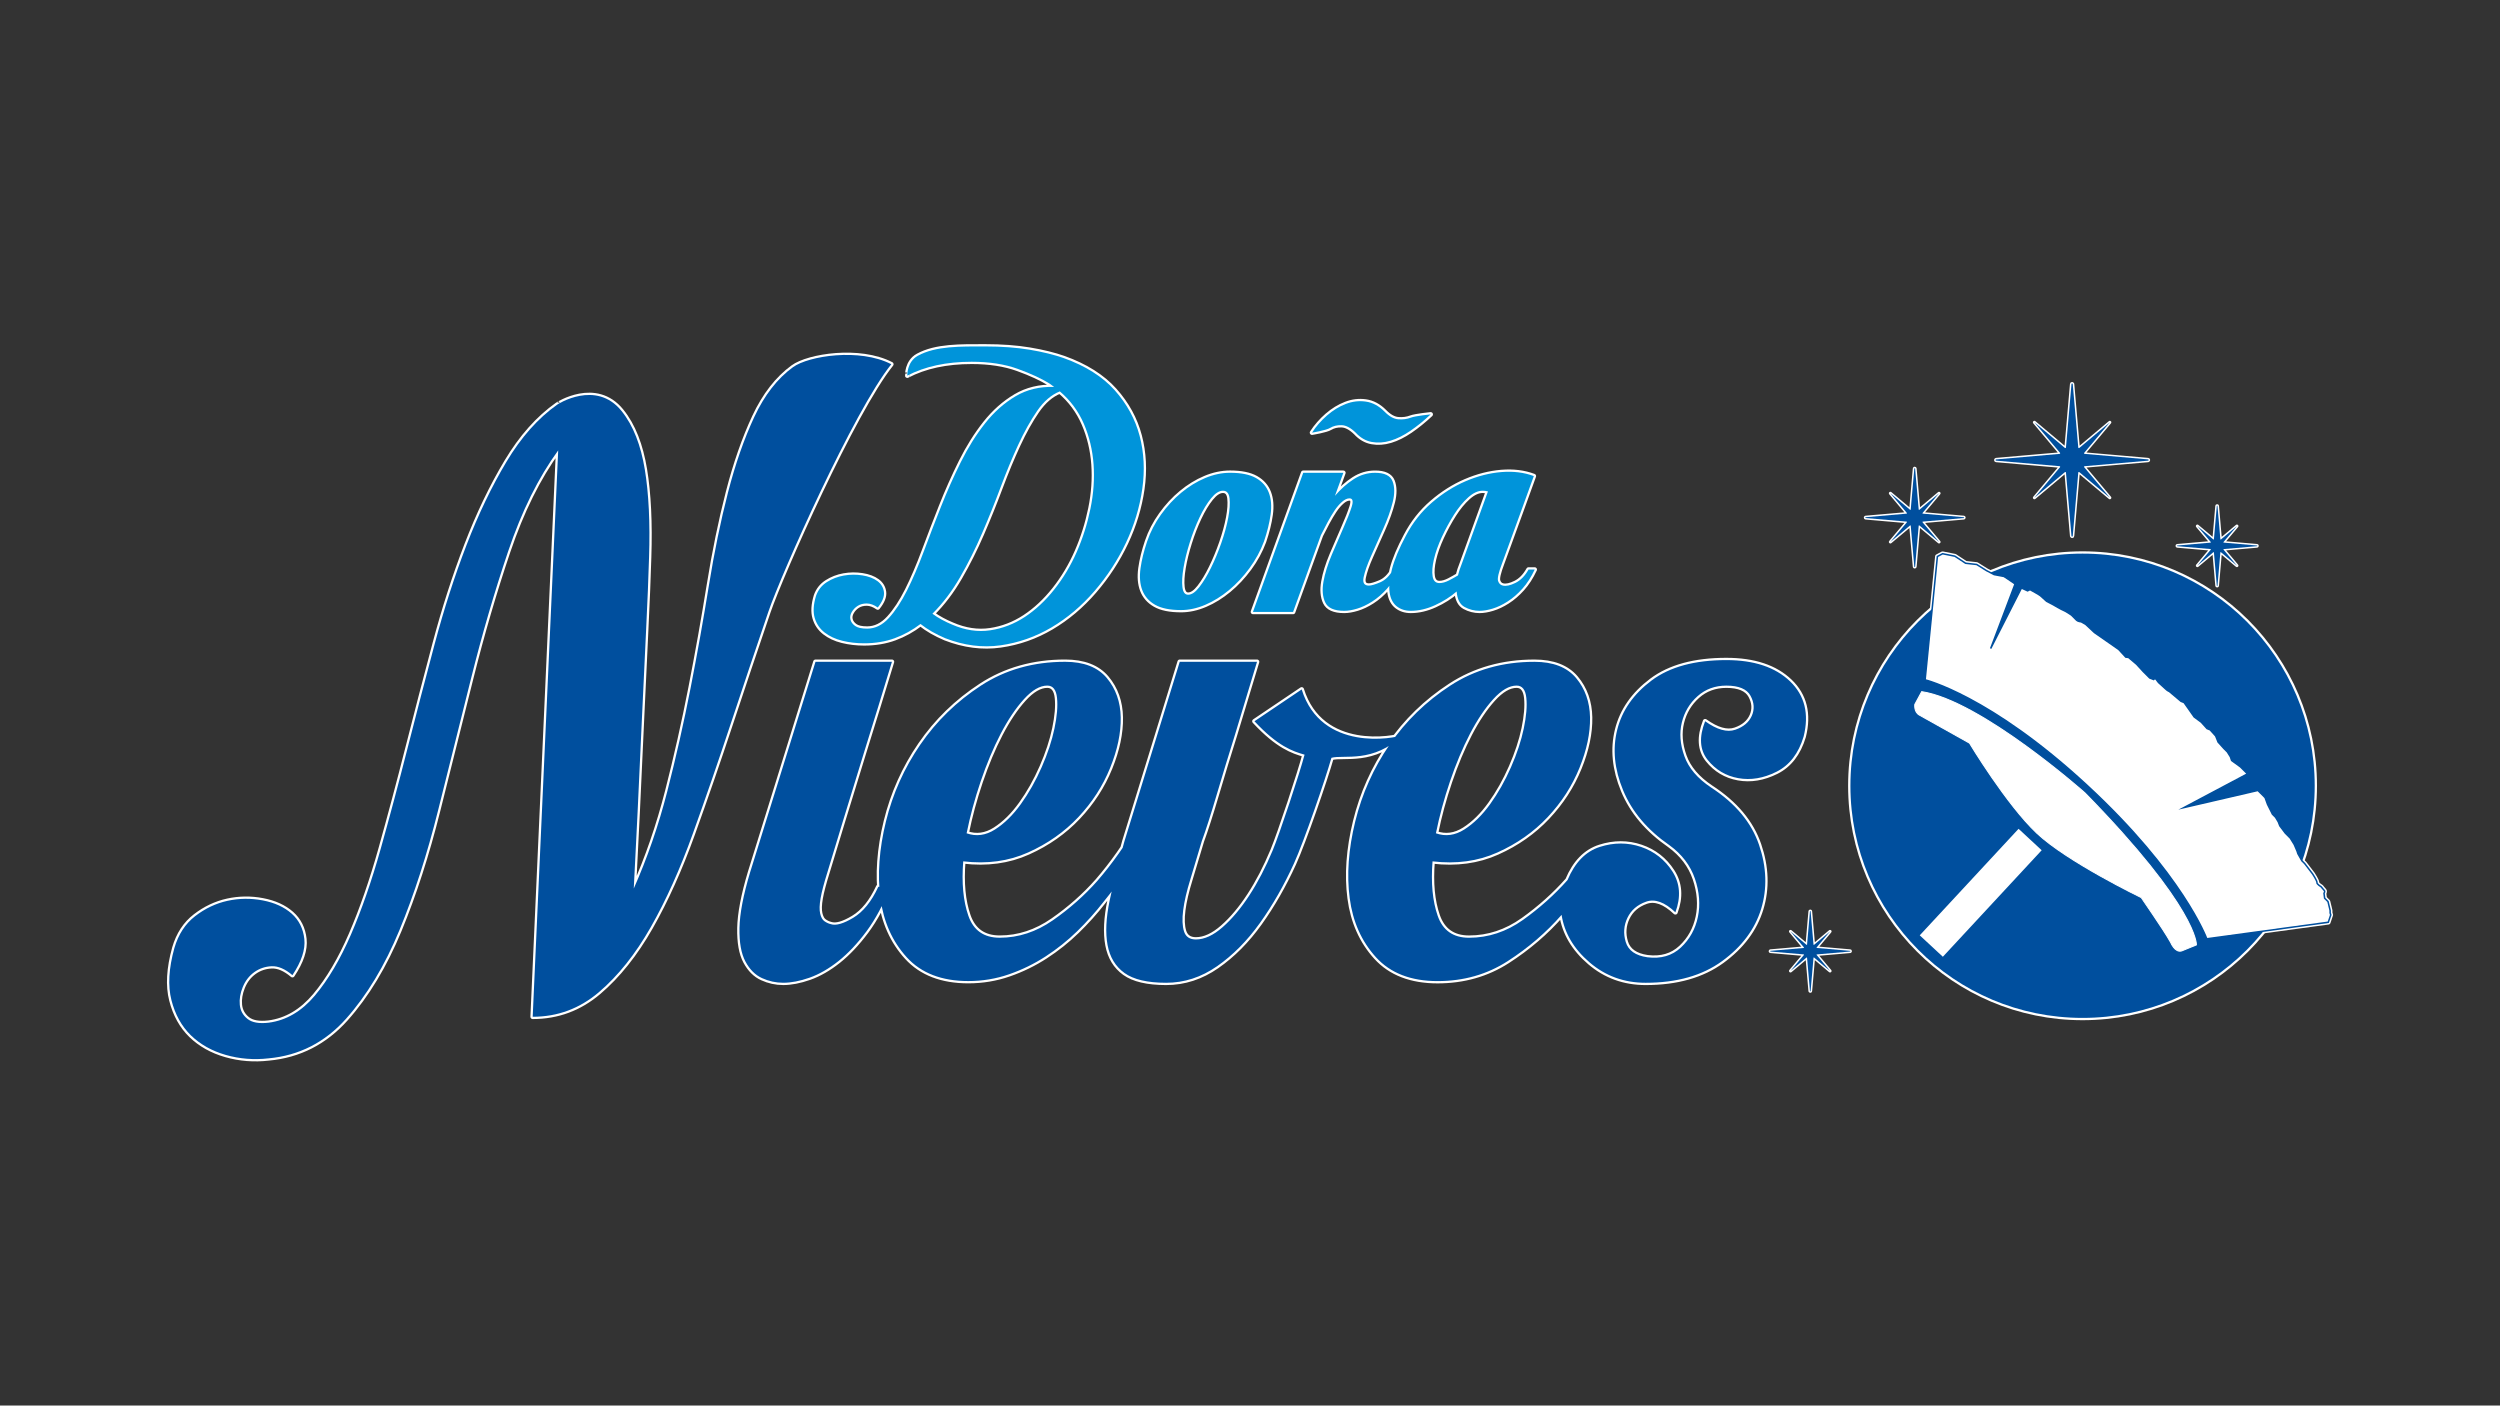
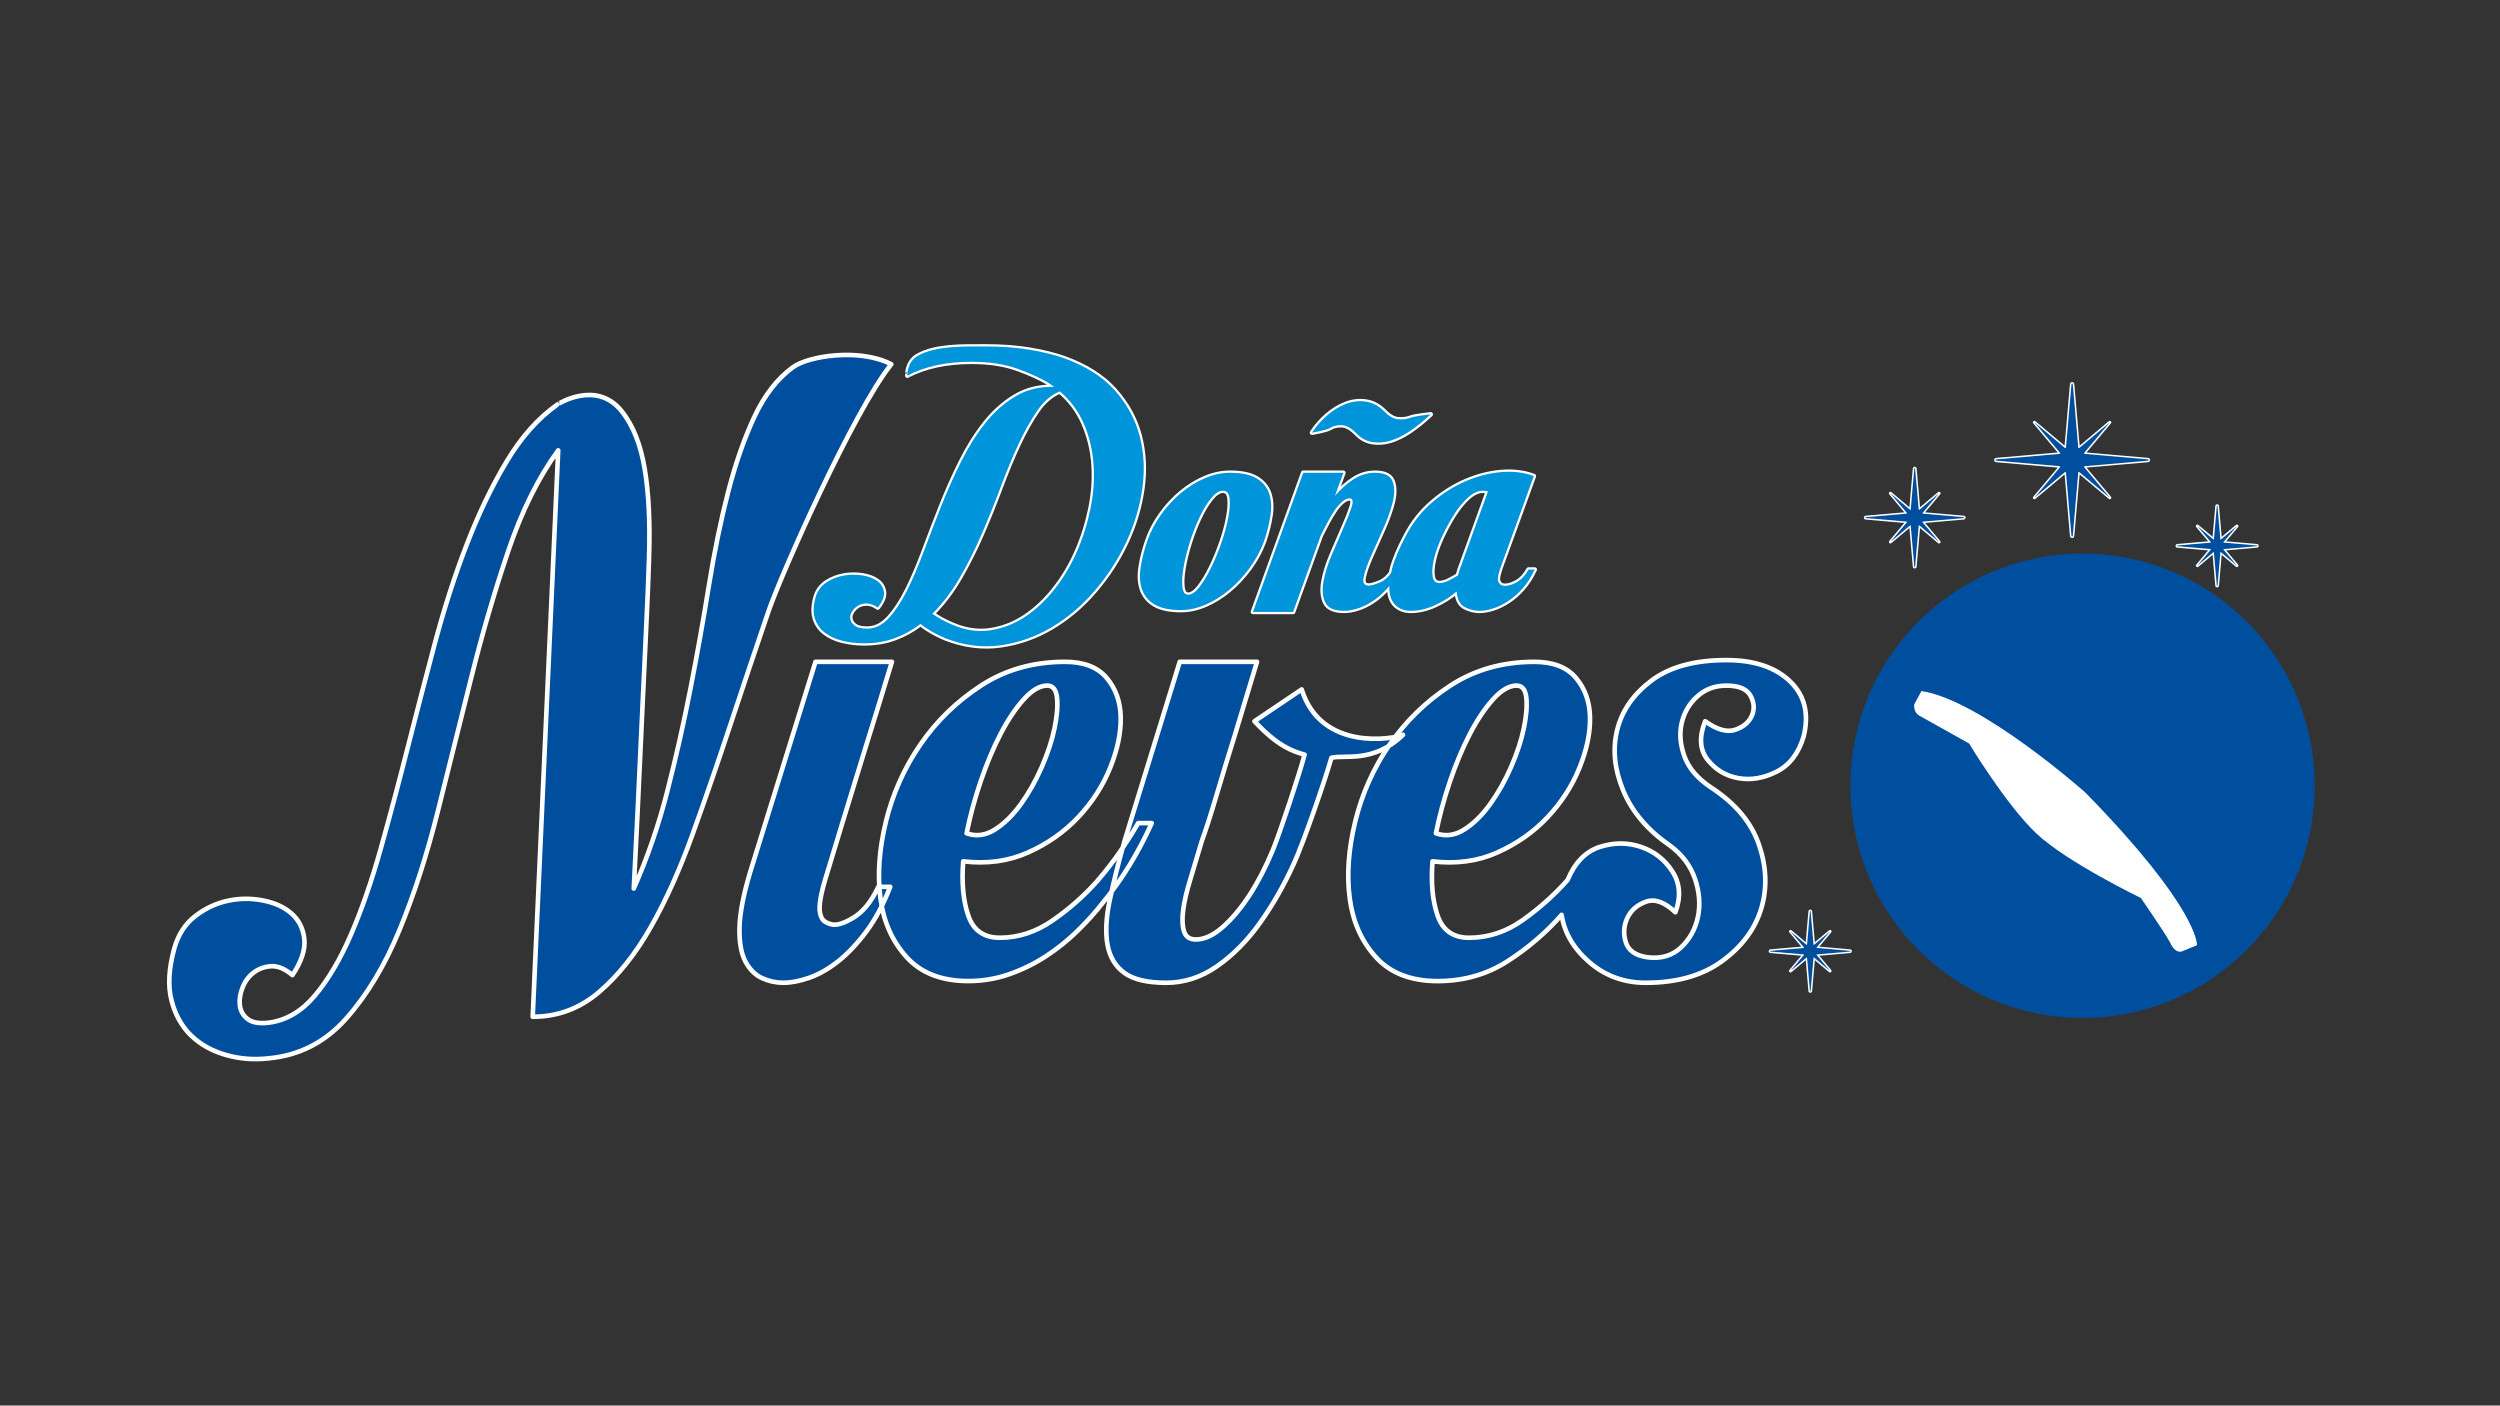
<svg xmlns="http://www.w3.org/2000/svg" xmlns:xlink="http://www.w3.org/1999/xlink" version="1.1" id="Capa_1" x="0px" y="0px" viewBox="0 0 1366 768" style="enable-background:new 0 0 1366 768;" xml:space="preserve">
  <rect x="0" y="0" width="1366" height="768" fill="#333333" stroke="none" />
  <style type="text/css">
	.st0{fill:#FFFFFF;stroke:#FFFFFF;stroke-width:2.517;stroke-linecap:round;stroke-linejoin:round;stroke-miterlimit:10;}
	.st1{fill:#009EE2;stroke:#FFFFFF;stroke-width:2.517;stroke-linecap:round;stroke-linejoin:round;stroke-miterlimit:10;}
	.st2{fill:#004F9E;stroke:#FFFFFF;stroke-width:2.517;stroke-linecap:round;stroke-linejoin:round;stroke-miterlimit:10;}
	.st3{fill:#004F9E;stroke:#FFFFFF;stroke-width:1.678;stroke-linecap:round;stroke-linejoin:round;stroke-miterlimit:10;}
	.st4{fill:#FFFFFF;stroke:#FFFFFF;stroke-width:0.584;stroke-miterlimit:10;}
	.st5{fill:#FFFFFF;}
	.st6{fill:#FFFFFF;stroke:#004F9E;stroke-width:0.839;stroke-miterlimit:10;}
	.st7{fill:#0094DA;}
	.st8{fill:#004F9E;}
</style>
  <g>
    <g>
      <g>
        <defs>
-           <circle id="SVGID_1_" cx="1137.91" cy="429.34" r="126.84" />
-         </defs>
+           </defs>
        <use xlink:href="#SVGID_1_" style="overflow:visible;fill:#004F9E;" />
        <clipPath id="SVGID_2_">
          <use xlink:href="#SVGID_1_" style="overflow:visible;" />
        </clipPath>
        <use xlink:href="#SVGID_1_" style="overflow:visible;fill:none;stroke:#FFFFFF;stroke-width:2.517;stroke-linecap:round;stroke-linejoin:round;stroke-miterlimit:10;" />
      </g>
      <path class="st0" d="M1186.09,515c0,0,2.31,5.67,5.94,4.59l8.09-3.31c0,0,0.98-19.81-60.89-83.02c0,0-56.79-50.42-89.2-55.34    l-3.77,6.96c0,0-0.59,4.1,2.47,5.82c3.06,1.72,27.41,15.34,27.41,15.34s20.26,33.67,36.87,49.28    c16.62,15.61,56.85,35.05,56.85,35.05S1181.86,507.42,1186.09,515z" />
      <rect x="1073.26" y="448.08" transform="matrix(-0.733 -0.68 0.68 -0.733 1543.582 1581.04)" class="st0" width="17.23" height="79.41" />
-       <path class="st0" d="M1273.19,498.83v-1.34l-1.17-4.86l-1.84-1.84l-0.34-2.68c0,0,0.67-1.01,0.17-1.51    c-0.5-0.5-1.68-2.01-1.68-2.01s-2.51-1.51-2.35-2.35c0.17-0.84-2.35-4.69-2.35-4.69l-4.36-5.7l-1.51-1.51l-2.18-3.86l-0.5-1.51    l-1.51-3.52l-2.18-3.52l-2.68-2.68l-3.02-4.02l-0.84-2.18l-1.51-2.51l-1.68-1.68l-1.34-2.68l-1.34-2.68l-1.34-3.69l-3.92-3.92    l-40.45,9.38l34.68-18.4c-0.12-0.18-0.21-0.3-0.21-0.3l-3.52-3.52l-4.86-3.52l-0.67-2.01l-1.68-2.68c0,0-1.17-1.17-1.84-1.84    c-0.67-0.67-3.19-3.52-3.19-3.52l-1.34-3.35l-3.02-3.35l-1.68-0.67l-3.18-3.52l-3.86-2.85l-5.53-7.88l-1.68-0.67l-6.37-5.36    c0,0-1.01-0.34-2.18-1.51c-1.17-1.17-3.02-2.68-3.69-3.35c-0.67-0.67-1.68-2.68-2.18-2.18c-0.5,0.5-0.5,0.5-0.5,0.5l-2.18-0.84    l-3.52-3.52l-3.69-4.02l-4.36-3.69l-1.51-0.17l-3.86-4.19l-13.24-9.22l-4.86-4.53l-2.35-1.34c0,0-1.84-0.17-2.52-0.84    c-0.67-0.67-2.85-2.85-2.85-2.85s-3.19-2.18-4.19-2.51c-1.01-0.34-5.87-3.19-5.87-3.19l-3.52-1.84c0,0-2.85-2.51-3.35-3.02    c-0.5-0.5-5.7-3.35-5.7-3.35l-1.34,0.67l-3.34-1.56l-16.83,33.08l13.33-35.25l-1.04-0.79l-5.03-3.35l-5.36-1.01l-4.19-2.18    l-5.36-3.35l-6.04-0.67l-5.87-3.86l-3.35-0.67l-3.35-0.67l-2.85,1.51l-6.71,67.4c0,0,35.38,8.55,88.19,57.34    c52.81,48.79,65.72,84.16,65.72,84.16l66.39-9.05l1.34-4.02L1273.19,498.83z" />
      <path class="st1" d="M501.52,194.39c9.84-5.41,23.37-5.09,36.86-5.09c8.99,0,17.06,0.6,24.21,1.79c7.15,1.2,13.37,2.73,18.67,4.59    c11.88,4.26,21.16,10.11,27.82,17.56c6.66,7.45,11.2,15.76,13.61,24.94c2.41,9.18,2.89,18.82,1.45,28.93    c-1.45,10.11-4.42,19.92-8.91,29.43c-4.5,9.51-10.24,18.32-17.22,26.43c-6.99,8.11-14.82,14.73-23.49,19.85    c-8.67,5.12-17.95,8.38-27.82,9.78c-9.88,1.4-19.96,0.1-30.24-3.89c-5.3-2.26-9.8-4.86-13.49-7.78    c-4.34,3.32-9.03,5.92-14.09,7.78c-5.06,1.86-10.64,2.79-16.74,2.79c-4.18,0-8.15-0.47-11.92-1.4c-3.78-0.93-6.99-2.43-9.64-4.49    c-2.65-2.06-4.46-4.72-5.42-7.98c-0.96-3.26-0.72-7.28,0.72-12.07c1.12-3.19,3.09-5.69,5.9-7.48c2.81-1.8,5.9-2.99,9.28-3.59    c3.37-0.6,6.75-0.63,10.12-0.1c3.37,0.53,6.1,1.56,8.19,3.09c2.09,1.53,3.29,3.53,3.61,5.98c0.32,2.46-0.81,5.29-3.37,8.48    c-2.09-1.46-4.1-2.2-6.02-2.2s-3.58,0.43-4.94,1.3c-1.37,0.87-2.45,1.99-3.25,3.39c-0.81,1.4-1.05,2.76-0.72,4.09    c0.32,1.33,1.16,2.49,2.53,3.49c1.36,1,3.57,1.49,6.63,1.49c4.34,0,8.27-1.93,11.81-5.78c3.53-3.86,6.86-8.91,10-15.16    c3.13-6.25,6.18-13.37,9.15-21.35c2.97-7.98,6.1-16.12,9.4-24.44c3.29-8.31,6.9-16.43,10.84-24.34    c3.93-7.91,8.35-14.96,13.25-21.15c4.9-6.19,10.44-11.1,16.62-14.76c6.18-3.66,13.21-5.35,21.08-5.09l-2.41-1.79    c-4.5-2.79-10.32-5.49-17.47-8.08c-7.15-2.59-15.54-3.89-25.18-3.89c-13.81,0-25.54,2.53-35.17,7.58    C495.74,205.27,495.42,197.75,501.52,194.39z M579.1,213.85c-4.66,1.86-8.79,5.42-12.41,10.67c-3.61,5.25-7.07,11.44-10.36,18.55    c-3.29,7.12-6.51,14.86-9.64,23.24c-3.13,8.38-6.51,16.76-10.12,25.14c-3.61,8.38-7.63,16.39-12.04,24.04    c-4.42,7.65-9.44,14.26-15.06,19.85c1.6,1.2,3.33,2.29,5.18,3.29c1.84,1,3.73,1.9,5.66,2.69c7.07,3.06,13.97,4.09,20.72,3.09    c6.75-1,13.05-3.43,18.91-7.28c5.86-3.86,11.24-8.88,16.14-15.06c4.9-6.19,8.99-13.03,12.29-20.55    c3.29-7.51,5.78-15.39,7.47-23.64c1.69-8.25,2.25-16.29,1.69-24.14c-0.57-7.85-2.33-15.23-5.3-22.14    C589.25,224.69,584.88,218.77,579.1,213.85z M672.09,258.33c6.1,0,10.84,0.97,14.21,2.89c3.38,1.93,5.7,4.59,6.99,7.98    c1.28,3.39,1.6,7.38,0.96,11.97c-0.64,4.59-1.85,9.48-3.61,14.66c-1.93,5.19-4.58,10.07-7.95,14.66    c-3.37,4.59-7.11,8.58-11.2,11.97c-4.1,3.39-8.39,6.05-12.89,7.98c-4.5,1.93-8.91,2.89-13.25,2.89c-6.11,0-10.84-0.96-14.21-2.89    c-3.37-1.93-5.7-4.59-6.99-7.98c-1.29-3.39-1.6-7.38-0.96-11.97c0.64-4.59,1.85-9.48,3.61-14.66c1.76-5.19,4.3-10.08,7.59-14.66    c3.29-4.59,6.98-8.58,11.08-11.97c4.1-3.39,8.43-6.05,13.01-7.98C663.06,259.3,667.59,258.33,672.09,258.33z M649.2,324.97    c1.93,0,3.97-1.4,6.14-4.19c2.17-2.79,4.3-6.31,6.38-10.57c2.09-4.25,3.98-8.81,5.66-13.66c1.69-4.86,2.93-9.41,3.73-13.67    c0.8-4.26,1.04-7.78,0.72-10.57c-0.32-2.79-1.53-4.19-3.61-4.19c-2.09,0-4.26,1.4-6.51,4.19c-2.25,2.79-4.38,6.32-6.38,10.57    c-2.01,4.26-3.78,8.81-5.3,13.67c-1.53,4.86-2.65,9.41-3.37,13.66c-0.72,4.26-0.93,7.78-0.6,10.57    C646.39,323.57,647.43,324.97,649.2,324.97z M737.37,272.3c-1.29,0-2.65,0.63-4.09,1.9c-1.45,1.26-2.81,2.86-4.1,4.79    c-1.29,1.93-2.57,4.09-3.85,6.48c-1.29,2.39-2.49,4.72-3.61,6.98l-15.18,41.9h-21.92l27.46-76.01H734l-4.58,12.57    c3.21-3.72,6.63-6.75,10.24-9.08c3.61-2.33,7.51-3.49,11.69-3.49c5.14,0,8.31,1.53,9.52,4.59c1.2,3.06,1.24,6.85,0.12,11.37    c-1.12,4.52-2.89,9.48-5.3,14.86c-2.41,5.39-4.62,10.34-6.63,14.86c-2.01,4.52-3.33,8.31-3.98,11.37    c-0.64,3.06,0.32,4.59,2.89,4.59c1.28,0,3.33-0.6,6.14-1.79c2.81-1.2,5.18-3.52,7.11-6.98h3.37c-1.93,4.12-4.18,7.62-6.75,10.47    c-2.57,2.86-5.26,5.19-8.07,6.98c-2.81,1.8-5.54,3.09-8.19,3.89s-5.02,1.2-7.11,1.2c-5.46,0-8.91-1.53-10.36-4.59    c-1.45-3.06-1.77-6.85-0.96-11.37c0.8-4.52,2.33-9.44,4.58-14.76c2.25-5.32,4.37-10.24,6.38-14.76c2.01-4.52,3.49-8.31,4.46-11.37    C739.54,273.83,739.14,272.3,737.37,272.3z M716.9,236.39c2.25-3.46,4.98-6.58,8.19-9.38c3.21-2.79,6.63-4.89,10.24-6.28    c3.61-1.4,7.27-1.83,10.96-1.3c3.69,0.53,7.07,2.33,10.12,5.39c2.57,2.66,5.1,4.09,7.59,4.29c2.49,0.2,4.78-0.1,6.87-0.9    c2.41-0.93,10.84-1.79,10.84-1.79c-3.7,3.46-7.39,6.45-11.08,8.98c-3.7,2.53-7.31,4.33-10.84,5.39c-3.54,1.07-6.95,1.3-10.24,0.7    c-3.29-0.6-6.23-2.29-8.79-5.09c-2.73-2.66-5.3-4.02-7.71-4.09c-2.41-0.07-4.5,0.43-6.26,1.49    C724.68,235.13,716.9,236.39,716.9,236.39z M838.07,260.13c-2.57,7.05-4.98,13.7-7.23,19.95c-1.93,5.32-3.85,10.61-5.78,15.86    c-1.93,5.26-3.37,9.21-4.34,11.87c-1.93,5.06-2.65,8.28-2.17,9.68c0.48,1.4,1.36,2.23,2.65,2.49c1.77,0.4,4.06-0.1,6.87-1.49    c2.81-1.4,5.18-3.82,7.11-7.28h3.37c-1.93,4.12-4.18,7.62-6.74,10.47c-2.57,2.86-5.26,5.19-8.07,6.98    c-2.81,1.8-5.54,3.09-8.19,3.89c-2.65,0.8-5.02,1.2-7.11,1.2c-2.89,0-5.62-0.7-8.19-2.09c-2.57-1.4-4.02-4.22-4.34-8.48    c-3.37,2.93-7.31,5.42-11.81,7.48c-4.5,2.06-8.91,3.09-13.25,3.09c-3.05,0-5.62-0.83-7.71-2.49c-2.09-1.66-3.38-4.19-3.86-7.58    c-0.48-3.39-0.04-7.68,1.33-12.87c1.36-5.19,3.89-11.24,7.59-18.15c3.69-7.05,8.43-13.07,14.21-18.06    c5.78-4.99,11.93-8.88,18.43-11.67c6.51-2.79,13.01-4.45,19.52-4.99C826.87,257.41,832.77,258.14,838.07,260.13z M796.64,314.4    c0.48-1.99,1.21-4.19,2.17-6.58l14.21-39.3c-0.96-0.27-1.93-0.4-2.89-0.4c-2.57,0-5.22,1.23-7.95,3.69    c-2.73,2.46-5.3,5.59-7.71,9.38c-2.41,3.79-4.62,7.85-6.63,12.17c-2.01,4.33-3.46,8.38-4.34,12.17c-0.88,3.79-1.13,6.92-0.72,9.38    c0.4,2.46,1.64,3.69,3.73,3.69c1.6,0,3.37-0.5,5.3-1.5C793.74,316.09,795.35,315.19,796.64,314.4z" />
      <path class="st2" d="M339.56,224.51c6.52,8.05,10.59,18.87,12.76,32.01c2.16,13.15,2.94,29.16,2.32,48.02    c-0.31,10.83-0.86,24.13-1.62,39.9c-0.78,15.77-1.55,32.17-2.32,49.18c-0.78,17.01-1.55,33.72-2.32,50.11    c-0.77,16.4-1.47,30.32-2.09,41.76c7.42-16.7,13.53-34.41,18.33-53.12c4.79-18.71,9.05-37.58,12.76-56.6    c3.71-19.02,7.03-37.66,9.98-55.91c2.94-18.25,6.42-35.18,10.44-50.8c4.02-15.62,8.82-29.38,14.38-41.29    c5.57-11.9,12.6-20.95,21.11-27.14c8.5-6.18,36.39-10.57,53.71-1.61c-20.53,25.57-60.21,114.81-67.17,135.23    c-6.96,20.41-13.85,40.91-20.65,61.48c-6.81,20.57-13.69,40.52-20.65,59.85c-6.96,19.33-14.61,36.35-22.97,51.04    c-8.35,14.69-17.79,26.53-28.3,35.49c-10.52,8.97-22.58,13.45-36.19,13.45L305,246.08c-10.83,14.85-19.95,33.25-27.37,55.21    c-7.42,21.97-14.15,45.01-20.18,69.13c-6.03,24.13-12.06,48.25-18.09,72.38c-6.03,24.13-13.07,45.93-21.11,65.42    c-8.05,19.48-17.79,35.64-29.23,48.48c-11.45,12.83-25.52,20.02-42.22,21.57c-8.05,0.93-15.85,0.3-23.43-1.86    c-7.58-2.17-13.92-5.73-19.02-10.67c-5.1-4.95-8.66-11.37-10.67-19.25c-2.02-7.89-1.47-17.4,1.62-28.53    c2.16-7.42,5.95-13.22,11.37-17.4c5.41-4.17,11.29-6.96,17.63-8.35c6.34-1.39,12.76-1.47,19.25-0.23    c6.5,1.24,11.75,3.64,15.77,7.19c4.02,3.56,6.34,8.2,6.96,13.92c0.62,5.73-1.55,12.29-6.5,19.72c-4.02-3.4-7.81-5.03-11.37-4.87    c-3.56,0.16-6.73,1.24-9.51,3.25c-2.78,2.02-4.87,4.72-6.26,8.12c-1.39,3.4-1.93,6.65-1.62,9.75c0.3,3.09,1.7,5.64,4.18,7.65    c2.47,2.01,6.34,2.7,11.6,2.09c9.58-1.24,18.01-6.19,25.29-14.85c7.26-8.66,13.84-19.79,19.72-33.4    c5.87-13.61,11.29-29.23,16.24-46.86c4.94-17.63,9.82-35.88,14.61-54.75c4.79-18.86,9.74-37.88,14.85-57.07    c5.1-19.17,10.9-37.19,17.4-54.05c6.49-16.85,13.76-32.01,21.81-45.47c8.04-13.46,17.32-23.89,27.84-31.32    C304.53,221.03,325.57,207.24,339.56,224.51z M452.07,476.67c-1.85,5.88-3.09,10.6-3.71,14.15c-0.62,3.56-0.7,6.34-0.23,8.35    c0.46,2.01,1.23,3.41,2.32,4.17c1.08,0.77,2.24,1.32,3.48,1.62c2.78,0.93,6.88-0.23,12.29-3.48c5.41-3.25,9.98-8.89,13.69-16.93    h6.5c-3.71,9.59-8.05,17.71-12.99,24.36c-4.95,6.65-10.06,12.06-15.31,16.24c-5.26,4.17-10.52,7.19-15.77,9.05    c-5.26,1.85-10.06,2.78-14.38,2.78c-4.02,0-7.89-0.85-11.6-2.55c-3.71-1.7-6.73-4.71-9.05-9.05c-2.32-4.33-3.4-10.44-3.25-18.32    c0.16-7.89,2.09-18.01,5.8-30.39l35.73-115.06h41.76c-5.26,17.33-10.21,33.41-14.85,48.25c-4.02,12.99-7.97,25.83-11.83,38.51    C456.78,461.06,453.92,470.49,452.07,476.67z M581.98,361.61c10.21,0,17.78,2.94,22.73,8.81c4.94,5.88,7.5,13.07,7.65,21.57    c0.15,8.51-1.78,17.71-5.8,27.61c-4.02,9.9-9.82,18.87-17.4,26.91c-7.58,8.05-16.7,14.46-27.37,19.25    c-10.67,4.8-22.5,6.42-35.49,4.87c-0.93,11.76,0,21.65,2.79,29.69c2.78,8.05,8.5,12.06,17.17,12.06c10.21,0,19.87-3.17,29-9.51    c9.12-6.34,17.24-13.52,24.36-21.57c8.04-9.28,15.46-19.79,22.27-31.55h7.42c-7.42,16.4-16.24,30.78-26.45,43.15    c-4.34,5.57-9.13,10.91-14.38,16.01c-5.26,5.11-10.98,9.67-17.17,13.69c-6.19,4.02-12.84,7.27-19.95,9.74    c-7.12,2.48-14.54,3.71-22.27,3.71c-14.54,0-25.75-4.33-33.64-12.99c-7.89-8.66-12.69-19.41-14.38-32.25    c-1.7-12.83-0.69-26.83,3.02-41.99c3.71-15.15,9.97-29.15,18.79-41.99c8.81-12.83,19.87-23.58,33.17-32.24    C549.34,365.94,564.65,361.61,581.98,361.61z M572.23,374.6c-4.02,0-8.28,2.48-12.76,7.42c-4.49,4.95-8.74,11.29-12.76,19.02    c-4.02,7.74-7.65,16.4-10.9,25.98c-3.25,9.59-5.8,19.02-7.66,28.3c5.26,1.86,10.44,1.16,15.54-2.09    c5.1-3.25,9.82-7.89,14.15-13.92c4.33-6.03,8.12-12.76,11.37-20.18c3.25-7.42,5.57-14.46,6.96-21.11    c1.39-6.65,1.86-12.22,1.39-16.7C577.1,376.85,575.32,374.6,572.23,374.6z M711.24,376.71c10.66,34.27,50.76,26.97,55.39,24.8    c-16.27,15.81-32.34,10.69-39.14,12.55c-3.41,12.06-15.07,45.84-20.48,57.74c-5.42,11.91-11.6,22.73-18.56,32.48    c-6.96,9.75-14.78,17.63-23.43,23.66c-8.66,6.03-17.94,9.05-27.84,9.05c-10.21,0-17.79-1.78-22.73-5.33    c-4.95-3.55-8.04-8.66-9.28-15.31c-1.23-6.65-0.85-14.76,1.16-24.36c2.01-9.58,4.71-20.41,8.12-32.48l30.16-97.9h42.22    c-4.34,14.23-8.35,27.53-12.06,39.9c-3.41,10.83-6.73,21.73-9.97,32.71c-3.25,10.98-5.96,19.41-8.12,25.29    c-2.17,7.42-4.26,14.38-6.26,20.88c-2.02,6.49-3.33,12.14-3.94,16.93c-0.62,4.8-0.46,8.66,0.46,11.6c0.93,2.94,3.09,4.41,6.5,4.41    c4.64,0,9.51-2.24,14.61-6.73c5.1-4.48,9.97-10.28,14.61-17.4c4.64-7.11,8.89-15.31,12.76-24.59c3.86-9.28,14.92-42.67,17.4-52.26    c-6.5-1.85-14.6-4.54-27.38-18.26L711.24,376.71z M934.91,430.28c13.3,8.66,22.04,19.1,26.21,31.32    c4.17,12.22,4.56,23.89,1.16,35.03c-3.41,11.13-10.52,20.65-21.34,28.53c-10.83,7.89-24.75,11.83-41.76,11.83    c-11.75,0-21.96-3.71-30.62-11.13c-8.66-7.42-13.77-16.08-15.31-25.98c-8.36,9.59-18.18,18.02-29.46,25.29    c-11.3,7.27-24.05,10.9-38.28,10.9c-14.54,0-25.75-4.33-33.64-12.99c-7.89-8.66-12.69-19.41-14.38-32.25    c-1.7-12.83-0.69-26.83,3.02-41.99c3.71-15.15,9.97-29.15,18.79-41.99c8.81-12.83,19.87-23.58,33.17-32.24    c13.3-8.66,28.61-12.99,45.93-12.99c10.21,0,17.78,2.94,22.73,8.81c4.95,5.88,7.5,13.07,7.66,21.57    c0.15,8.51-1.78,17.71-5.8,27.61c-4.02,9.9-9.82,18.87-17.4,26.91c-7.58,8.05-16.7,14.46-27.37,19.25    c-10.67,4.8-22.5,6.42-35.49,4.87c-0.93,11.76,0,21.65,2.79,29.69c2.78,8.05,8.5,12.06,17.17,12.06c10.51,0,20.33-3.25,29.46-9.74    c9.12-6.5,17.24-13.76,24.36-21.81c4.02-9.58,9.9-15.62,17.64-18.09c7.73-2.47,15.23-2.47,22.5,0    c7.26,2.48,12.99,6.96,17.16,13.45c4.17,6.49,4.71,13.92,1.62,22.27c-5.88-5.57-11.21-7.5-16.01-5.8c-4.8,1.7-8.2,4.64-10.2,8.82    c-2.01,4.17-2.32,8.58-0.93,13.22c1.4,4.64,5.34,7.42,11.83,8.35c7.43,0.93,13.53-0.85,18.33-5.34c4.79-4.48,7.88-10.05,9.28-16.7    c1.39-6.65,0.84-13.61-1.62-20.88c-2.48-7.26-7.12-13.37-13.92-18.32c-12.07-8.35-20.49-18.33-25.29-29.93    c-4.8-11.6-5.88-22.65-3.25-33.17c2.63-10.51,8.89-19.48,18.79-26.91c9.9-7.42,23.51-11.13,40.83-11.13    c15.15,0,26.75,3.87,34.8,11.6c8.04,7.73,10.51,17.79,7.42,30.16c-2.78,9.28-7.73,15.7-14.84,19.25    c-7.12,3.56-14.08,4.72-20.88,3.48c-6.81-1.23-12.37-4.56-16.7-9.97c-4.33-5.41-4.8-12.45-1.39-21.11    c6.49,4.64,11.99,6.19,16.47,4.64c4.48-1.54,7.49-4.1,9.05-7.65c1.54-3.55,1.31-7.19-0.7-10.9c-2.01-3.71-6.42-5.57-13.22-5.57    c-6.19,0-11.45,1.93-15.77,5.8c-4.33,3.87-7.19,8.66-8.58,14.39c-1.4,5.73-0.93,11.83,1.39,18.33    C922.61,419.61,927.49,425.33,934.91,430.28z M828.66,374.6c-4.02,0-8.28,2.48-12.76,7.42c-4.49,4.95-8.74,11.29-12.76,19.02    c-4.02,7.74-7.65,16.4-10.9,25.98c-3.25,9.59-5.8,19.02-7.66,28.3c5.26,1.86,10.44,1.16,15.54-2.09    c5.1-3.25,9.82-7.89,14.15-13.92c4.33-6.03,8.12-12.76,11.37-20.18c3.25-7.42,5.57-14.46,6.96-21.11    c1.39-6.65,1.86-12.22,1.39-16.7C833.53,376.85,831.75,374.6,828.66,374.6z" />
      <path class="st3" d="M1139.04,254.73l34.67-3.02c0.42-0.04,0.42-0.65,0-0.69l-34.67-3.02c-0.28-0.02-0.41-0.35-0.23-0.57    l13.99-16.66l-16.66,13.99c-0.21,0.18-0.54,0.04-0.57-0.23l-3.02-34.67c-0.04-0.42-0.65-0.42-0.69,0l-3.02,34.67    c-0.02,0.28-0.35,0.41-0.57,0.23l-16.66-13.99l13.99,16.66c0.18,0.21,0.04,0.54-0.23,0.57l-34.67,3.02    c-0.42,0.04-0.42,0.65,0,0.69l34.67,3.02c0.28,0.02,0.41,0.35,0.23,0.57l-13.99,16.66l16.66-13.99c0.21-0.18,0.54-0.04,0.57,0.23    l3.02,34.67c0.04,0.42,0.65,0.42,0.69,0l3.02-34.67c0.02-0.28,0.35-0.41,0.57-0.23l16.66,13.99l-13.99-16.66    C1138.62,255.09,1138.76,254.76,1139.04,254.73z" />
      <path class="st3" d="M1050.62,285l22.37-1.95c0.27-0.02,0.27-0.42,0-0.44l-22.37-1.95c-0.18-0.02-0.27-0.23-0.15-0.37l9.02-10.75    l-10.75,9.02c-0.14,0.12-0.35,0.03-0.37-0.15l-1.95-22.37c-0.02-0.27-0.42-0.27-0.44,0l-1.95,22.37    c-0.02,0.18-0.23,0.27-0.37,0.15l-10.75-9.02l9.02,10.75c0.12,0.14,0.03,0.35-0.15,0.37l-22.37,1.95c-0.27,0.02-0.27,0.42,0,0.44    l22.37,1.95c0.18,0.02,0.27,0.23,0.15,0.37l-9.02,10.75l10.75-9.02c0.14-0.12,0.35-0.03,0.37,0.15l1.95,22.37    c0.02,0.27,0.42,0.27,0.44,0l1.95-22.37c0.02-0.18,0.23-0.27,0.37-0.15l10.75,9.02l-9.02-10.75    C1050.35,285.22,1050.44,285.01,1050.62,285z" />
      <path class="st3" d="M1215.03,300.01l18.18-1.58c0.22-0.02,0.22-0.34,0-0.36l-18.18-1.58c-0.15-0.01-0.22-0.18-0.12-0.3l7.34-8.74    l-8.74,7.33c-0.11,0.09-0.28,0.02-0.3-0.12l-1.58-18.18c-0.02-0.22-0.34-0.22-0.36,0l-1.58,18.18c-0.01,0.15-0.18,0.22-0.3,0.12    l-8.74-7.33l7.34,8.74c0.09,0.11,0.02,0.28-0.12,0.3l-18.18,1.58c-0.22,0.02-0.22,0.34,0,0.36l18.18,1.58    c0.15,0.01,0.22,0.18,0.12,0.3l-7.34,8.74l8.74-7.34c0.11-0.09,0.28-0.02,0.3,0.12l1.58,18.18c0.02,0.22,0.34,0.22,0.36,0    l1.58-18.18c0.01-0.15,0.18-0.22,0.3-0.12l8.74,7.34l-7.34-8.74C1214.82,300.19,1214.89,300.02,1215.03,300.01z" />
      <path class="st3" d="M992.72,521.49l18.18-1.58c0.22-0.02,0.22-0.34,0-0.36l-18.18-1.58c-0.15-0.01-0.22-0.18-0.12-0.3l7.34-8.74    l-8.74,7.33c-0.11,0.09-0.28,0.02-0.3-0.12l-1.58-18.18c-0.02-0.22-0.34-0.22-0.36,0l-1.58,18.18c-0.01,0.15-0.18,0.22-0.3,0.12    l-8.74-7.33l7.34,8.74c0.09,0.11,0.02,0.28-0.12,0.3l-18.18,1.58c-0.22,0.02-0.22,0.34,0,0.36l18.18,1.58    c0.15,0.01,0.22,0.18,0.12,0.3l-7.34,8.74l8.74-7.34c0.11-0.09,0.28-0.02,0.3,0.12l1.58,18.18c0.02,0.22,0.34,0.22,0.36,0    l1.58-18.18c0.01-0.15,0.18-0.22,0.3-0.12l8.74,7.34l-7.34-8.74C992.51,521.68,992.58,521.5,992.72,521.49z" />
    </g>
    <g>
      <g>
        <defs>
          <circle id="SVGID_3_" cx="1137.91" cy="429.34" r="126.84" />
        </defs>
        <use xlink:href="#SVGID_3_" style="overflow:visible;fill:#004F9E;" />
        <clipPath id="SVGID_4_">
          <use xlink:href="#SVGID_3_" style="overflow:visible;" />
        </clipPath>
      </g>
      <path class="st4" d="M1186.09,515c0,0,2.31,5.67,5.94,4.59l8.09-3.31c0,0,0.98-19.81-60.89-83.02c0,0-56.79-50.42-89.2-55.34    l-3.77,6.96c0,0-0.59,4.1,2.47,5.82c3.06,1.72,27.41,15.34,27.41,15.34s20.26,33.67,36.87,49.28    c16.62,15.61,56.85,35.05,56.85,35.05S1181.86,507.42,1186.09,515z" />
-       <rect x="1073.26" y="448.08" transform="matrix(-0.733 -0.68 0.68 -0.733 1543.582 1581.04)" class="st5" width="17.23" height="79.41" />
-       <path class="st6" d="M1273.19,498.83v-1.34l-1.17-4.86l-1.84-1.84l-0.34-2.68c0,0,0.67-1.01,0.17-1.51    c-0.5-0.5-1.68-2.01-1.68-2.01s-2.51-1.51-2.35-2.35c0.17-0.84-2.35-4.69-2.35-4.69l-4.36-5.7l-1.51-1.51l-2.18-3.86l-0.5-1.51    l-1.51-3.52l-2.18-3.52l-2.68-2.68l-3.02-4.02l-0.84-2.18l-1.51-2.51l-1.68-1.68l-1.34-2.68l-1.34-2.68l-1.34-3.69l-3.92-3.92    l-40.45,9.38l34.68-18.4c-0.12-0.18-0.21-0.3-0.21-0.3l-3.52-3.52l-4.86-3.52l-0.67-2.01l-1.68-2.68c0,0-1.17-1.17-1.84-1.84    c-0.67-0.67-3.19-3.52-3.19-3.52l-1.34-3.35l-3.02-3.35l-1.68-0.67l-3.18-3.52l-3.86-2.85l-5.53-7.88l-1.68-0.67l-6.37-5.36    c0,0-1.01-0.34-2.18-1.51c-1.17-1.17-3.02-2.68-3.69-3.35c-0.67-0.67-1.68-2.68-2.18-2.18c-0.5,0.5-0.5,0.5-0.5,0.5l-2.18-0.84    l-3.52-3.52l-3.69-4.02l-4.36-3.69l-1.51-0.17l-3.86-4.19l-13.24-9.22l-4.86-4.53l-2.35-1.34c0,0-1.84-0.17-2.52-0.84    c-0.67-0.67-2.85-2.85-2.85-2.85s-3.19-2.18-4.19-2.51c-1.01-0.34-5.87-3.19-5.87-3.19l-3.52-1.84c0,0-2.85-2.51-3.35-3.02    c-0.5-0.5-5.7-3.35-5.7-3.35l-1.34,0.67l-3.34-1.56l-16.83,33.08l13.33-35.25l-1.04-0.79l-5.03-3.35l-5.36-1.01l-4.19-2.18    l-5.36-3.35l-6.04-0.67l-5.87-3.86l-3.35-0.67l-3.35-0.67l-2.85,1.51l-6.71,67.4c0,0,35.38,8.55,88.19,57.34    c52.81,48.79,65.72,84.16,65.72,84.16l66.39-9.05l1.34-4.02L1273.19,498.83z" />
      <path class="st7" d="M501.52,194.39c9.84-5.41,23.37-5.09,36.86-5.09c8.99,0,17.06,0.6,24.21,1.79c7.15,1.2,13.37,2.73,18.67,4.59    c11.88,4.26,21.16,10.11,27.82,17.56c6.66,7.45,11.2,15.76,13.61,24.94c2.41,9.18,2.89,18.82,1.45,28.93    c-1.45,10.11-4.42,19.92-8.91,29.43c-4.5,9.51-10.24,18.32-17.22,26.43c-6.99,8.11-14.82,14.73-23.49,19.85    c-8.67,5.12-17.95,8.38-27.82,9.78c-9.88,1.4-19.96,0.1-30.24-3.89c-5.3-2.26-9.8-4.86-13.49-7.78    c-4.34,3.32-9.03,5.92-14.09,7.78c-5.06,1.86-10.64,2.79-16.74,2.79c-4.18,0-8.15-0.47-11.92-1.4c-3.78-0.93-6.99-2.43-9.64-4.49    c-2.65-2.06-4.46-4.72-5.42-7.98c-0.96-3.26-0.72-7.28,0.72-12.07c1.12-3.19,3.09-5.69,5.9-7.48c2.81-1.8,5.9-2.99,9.28-3.59    c3.37-0.6,6.75-0.63,10.12-0.1c3.37,0.53,6.1,1.56,8.19,3.09c2.09,1.53,3.29,3.53,3.61,5.98c0.32,2.46-0.81,5.29-3.37,8.48    c-2.09-1.46-4.1-2.2-6.02-2.2s-3.58,0.43-4.94,1.3c-1.37,0.87-2.45,1.99-3.25,3.39c-0.81,1.4-1.05,2.76-0.72,4.09    c0.32,1.33,1.16,2.49,2.53,3.49c1.36,1,3.57,1.49,6.63,1.49c4.34,0,8.27-1.93,11.81-5.78c3.53-3.86,6.86-8.91,10-15.16    c3.13-6.25,6.18-13.37,9.15-21.35c2.97-7.98,6.1-16.12,9.4-24.44c3.29-8.31,6.9-16.43,10.84-24.34    c3.93-7.91,8.35-14.96,13.25-21.15c4.9-6.19,10.44-11.1,16.62-14.76c6.18-3.66,13.21-5.35,21.08-5.09l-2.41-1.79    c-4.5-2.79-10.32-5.49-17.47-8.08c-7.15-2.59-15.54-3.89-25.18-3.89c-13.81,0-25.54,2.53-35.17,7.58    C495.74,205.27,495.42,197.75,501.52,194.39z M579.1,213.85c-4.66,1.86-8.79,5.42-12.41,10.67c-3.61,5.25-7.07,11.44-10.36,18.55    c-3.29,7.12-6.51,14.86-9.64,23.24c-3.13,8.38-6.51,16.76-10.12,25.14c-3.61,8.38-7.63,16.39-12.04,24.04    c-4.42,7.65-9.44,14.26-15.06,19.85c1.6,1.2,3.33,2.29,5.18,3.29c1.84,1,3.73,1.9,5.66,2.69c7.07,3.06,13.97,4.09,20.72,3.09    c6.75-1,13.05-3.43,18.91-7.28c5.86-3.86,11.24-8.88,16.14-15.06c4.9-6.19,8.99-13.03,12.29-20.55    c3.29-7.51,5.78-15.39,7.47-23.64c1.69-8.25,2.25-16.29,1.69-24.14c-0.57-7.85-2.33-15.23-5.3-22.14    C589.25,224.69,584.88,218.77,579.1,213.85z M672.09,258.33c6.1,0,10.84,0.97,14.21,2.89c3.38,1.93,5.7,4.59,6.99,7.98    c1.28,3.39,1.6,7.38,0.96,11.97c-0.64,4.59-1.85,9.48-3.61,14.66c-1.93,5.19-4.58,10.07-7.95,14.66    c-3.37,4.59-7.11,8.58-11.2,11.97c-4.1,3.39-8.39,6.05-12.89,7.98c-4.5,1.93-8.91,2.89-13.25,2.89c-6.11,0-10.84-0.96-14.21-2.89    c-3.37-1.93-5.7-4.59-6.99-7.98c-1.29-3.39-1.6-7.38-0.96-11.97c0.64-4.59,1.85-9.48,3.61-14.66c1.76-5.19,4.3-10.08,7.59-14.66    c3.29-4.59,6.98-8.58,11.08-11.97c4.1-3.39,8.43-6.05,13.01-7.98C663.06,259.3,667.59,258.33,672.09,258.33z M649.2,324.97    c1.93,0,3.97-1.4,6.14-4.19c2.17-2.79,4.3-6.31,6.38-10.57c2.09-4.25,3.98-8.81,5.66-13.66c1.69-4.86,2.93-9.41,3.73-13.67    c0.8-4.26,1.04-7.78,0.72-10.57c-0.32-2.79-1.53-4.19-3.61-4.19c-2.09,0-4.26,1.4-6.51,4.19c-2.25,2.79-4.38,6.32-6.38,10.57    c-2.01,4.26-3.78,8.81-5.3,13.67c-1.53,4.86-2.65,9.41-3.37,13.66c-0.72,4.26-0.93,7.78-0.6,10.57    C646.39,323.57,647.43,324.97,649.2,324.97z M737.37,272.3c-1.29,0-2.65,0.63-4.09,1.9c-1.45,1.26-2.81,2.86-4.1,4.79    c-1.29,1.93-2.57,4.09-3.85,6.48c-1.29,2.39-2.49,4.72-3.61,6.98l-15.18,41.9h-21.92l27.46-76.01H734l-4.58,12.57    c3.21-3.72,6.63-6.75,10.24-9.08c3.61-2.33,7.51-3.49,11.69-3.49c5.14,0,8.31,1.53,9.52,4.59c1.2,3.06,1.24,6.85,0.12,11.37    c-1.12,4.52-2.89,9.48-5.3,14.86c-2.41,5.39-4.62,10.34-6.63,14.86c-2.01,4.52-3.33,8.31-3.98,11.37    c-0.64,3.06,0.32,4.59,2.89,4.59c1.28,0,3.33-0.6,6.14-1.79c2.81-1.2,5.18-3.52,7.11-6.98h3.37c-1.93,4.12-4.18,7.62-6.75,10.47    c-2.57,2.86-5.26,5.19-8.07,6.98c-2.81,1.8-5.54,3.09-8.19,3.89s-5.02,1.2-7.11,1.2c-5.46,0-8.91-1.53-10.36-4.59    c-1.45-3.06-1.77-6.85-0.96-11.37c0.8-4.52,2.33-9.44,4.58-14.76c2.25-5.32,4.37-10.24,6.38-14.76c2.01-4.52,3.49-8.31,4.46-11.37    C739.54,273.83,739.14,272.3,737.37,272.3z M716.9,236.39c2.25-3.46,4.98-6.58,8.19-9.38c3.21-2.79,6.63-4.89,10.24-6.28    c3.61-1.4,7.27-1.83,10.96-1.3c3.69,0.53,7.07,2.33,10.12,5.39c2.57,2.66,5.1,4.09,7.59,4.29c2.49,0.2,4.78-0.1,6.87-0.9    c2.41-0.93,10.84-1.79,10.84-1.79c-3.7,3.46-7.39,6.45-11.08,8.98c-3.7,2.53-7.31,4.33-10.84,5.39c-3.54,1.07-6.95,1.3-10.24,0.7    c-3.29-0.6-6.23-2.29-8.79-5.09c-2.73-2.66-5.3-4.02-7.71-4.09c-2.41-0.07-4.5,0.43-6.26,1.49    C724.68,235.13,716.9,236.39,716.9,236.39z M838.07,260.13c-2.57,7.05-4.98,13.7-7.23,19.95c-1.93,5.32-3.85,10.61-5.78,15.86    c-1.93,5.26-3.37,9.21-4.34,11.87c-1.93,5.06-2.65,8.28-2.17,9.68c0.48,1.4,1.36,2.23,2.65,2.49c1.77,0.4,4.06-0.1,6.87-1.49    c2.81-1.4,5.18-3.82,7.11-7.28h3.37c-1.93,4.12-4.18,7.62-6.74,10.47c-2.57,2.86-5.26,5.19-8.07,6.98    c-2.81,1.8-5.54,3.09-8.19,3.89c-2.65,0.8-5.02,1.2-7.11,1.2c-2.89,0-5.62-0.7-8.19-2.09c-2.57-1.4-4.02-4.22-4.34-8.48    c-3.37,2.93-7.31,5.42-11.81,7.48c-4.5,2.06-8.91,3.09-13.25,3.09c-3.05,0-5.62-0.83-7.71-2.49c-2.09-1.66-3.38-4.19-3.86-7.58    c-0.48-3.39-0.04-7.68,1.33-12.87c1.36-5.19,3.89-11.24,7.59-18.15c3.69-7.05,8.43-13.07,14.21-18.06    c5.78-4.99,11.93-8.88,18.43-11.67c6.51-2.79,13.01-4.45,19.52-4.99C826.87,257.41,832.77,258.14,838.07,260.13z M796.64,314.4    c0.48-1.99,1.21-4.19,2.17-6.58l14.21-39.3c-0.96-0.27-1.93-0.4-2.89-0.4c-2.57,0-5.22,1.23-7.95,3.69    c-2.73,2.46-5.3,5.59-7.71,9.38c-2.41,3.79-4.62,7.85-6.63,12.17c-2.01,4.33-3.46,8.38-4.34,12.17c-0.88,3.79-1.13,6.92-0.72,9.38    c0.4,2.46,1.64,3.69,3.73,3.69c1.6,0,3.37-0.5,5.3-1.5C793.74,316.09,795.35,315.19,796.64,314.4z" />
-       <path class="st8" d="M339.56,224.51c6.52,8.05,10.59,18.87,12.76,32.01c2.16,13.15,2.94,29.16,2.32,48.02    c-0.31,10.83-0.86,24.13-1.62,39.9c-0.78,15.77-1.55,32.17-2.32,49.18c-0.78,17.01-1.55,33.72-2.32,50.11    c-0.77,16.4-1.47,30.32-2.09,41.76c7.42-16.7,13.53-34.41,18.33-53.12c4.79-18.71,9.05-37.58,12.76-56.6    c3.71-19.02,7.03-37.66,9.98-55.91c2.94-18.25,6.42-35.18,10.44-50.8c4.02-15.62,8.82-29.38,14.38-41.29    c5.57-11.9,12.6-20.95,21.11-27.14c8.5-6.18,36.39-10.57,53.71-1.61c-20.53,25.57-60.21,114.81-67.17,135.23    c-6.96,20.41-13.85,40.91-20.65,61.48c-6.81,20.57-13.69,40.52-20.65,59.85c-6.96,19.33-14.61,36.35-22.97,51.04    c-8.35,14.69-17.79,26.53-28.3,35.49c-10.52,8.97-22.58,13.45-36.19,13.45L305,246.08c-10.83,14.85-19.95,33.25-27.37,55.21    c-7.42,21.97-14.15,45.01-20.18,69.13c-6.03,24.13-12.06,48.25-18.09,72.38c-6.03,24.13-13.07,45.93-21.11,65.42    c-8.05,19.48-17.79,35.64-29.23,48.48c-11.45,12.83-25.52,20.02-42.22,21.57c-8.05,0.93-15.85,0.3-23.43-1.86    c-7.58-2.17-13.92-5.73-19.02-10.67c-5.1-4.95-8.66-11.37-10.67-19.25c-2.02-7.89-1.47-17.4,1.62-28.53    c2.16-7.42,5.95-13.22,11.37-17.4c5.41-4.17,11.29-6.96,17.63-8.35c6.34-1.39,12.76-1.47,19.25-0.23    c6.5,1.24,11.75,3.64,15.77,7.19c4.02,3.56,6.34,8.2,6.96,13.92c0.62,5.73-1.55,12.29-6.5,19.72c-4.02-3.4-7.81-5.03-11.37-4.87    c-3.56,0.16-6.73,1.24-9.51,3.25c-2.78,2.02-4.87,4.72-6.26,8.12c-1.39,3.4-1.93,6.65-1.62,9.75c0.3,3.09,1.7,5.64,4.18,7.65    c2.47,2.01,6.34,2.7,11.6,2.09c9.58-1.24,18.01-6.19,25.29-14.85c7.26-8.66,13.84-19.79,19.72-33.4    c5.87-13.61,11.29-29.23,16.24-46.86c4.94-17.63,9.82-35.88,14.61-54.75c4.79-18.86,9.74-37.88,14.85-57.07    c5.1-19.17,10.9-37.19,17.4-54.05c6.49-16.85,13.76-32.01,21.81-45.47c8.04-13.46,17.32-23.89,27.84-31.32    C304.53,221.03,325.57,207.24,339.56,224.51z M452.07,476.67c-1.85,5.88-3.09,10.6-3.71,14.15c-0.62,3.56-0.7,6.34-0.23,8.35    c0.46,2.01,1.23,3.41,2.32,4.17c1.08,0.77,2.24,1.32,3.48,1.62c2.78,0.93,6.88-0.23,12.29-3.48c5.41-3.25,9.98-8.89,13.69-16.93    h6.5c-3.71,9.59-8.05,17.71-12.99,24.36c-4.95,6.65-10.06,12.06-15.31,16.24c-5.26,4.17-10.52,7.19-15.77,9.05    c-5.26,1.85-10.06,2.78-14.38,2.78c-4.02,0-7.89-0.85-11.6-2.55c-3.71-1.7-6.73-4.71-9.05-9.05c-2.32-4.33-3.4-10.44-3.25-18.32    c0.16-7.89,2.09-18.01,5.8-30.39l35.73-115.06h41.76c-5.26,17.33-10.21,33.41-14.85,48.25c-4.02,12.99-7.97,25.83-11.83,38.51    C456.78,461.06,453.92,470.49,452.07,476.67z M581.98,361.61c10.21,0,17.78,2.94,22.73,8.81c4.94,5.88,7.5,13.07,7.65,21.57    c0.15,8.51-1.78,17.71-5.8,27.61c-4.02,9.9-9.82,18.87-17.4,26.91c-7.58,8.05-16.7,14.46-27.37,19.25    c-10.67,4.8-22.5,6.42-35.49,4.87c-0.93,11.76,0,21.65,2.79,29.69c2.78,8.05,8.5,12.06,17.17,12.06c10.21,0,19.87-3.17,29-9.51    c9.12-6.34,17.24-13.52,24.36-21.57c8.04-9.28,15.46-19.79,22.27-31.55h7.42c-7.42,16.4-16.24,30.78-26.45,43.15    c-4.34,5.57-9.13,10.91-14.38,16.01c-5.26,5.11-10.98,9.67-17.17,13.69c-6.19,4.02-12.84,7.27-19.95,9.74    c-7.12,2.48-14.54,3.71-22.27,3.71c-14.54,0-25.75-4.33-33.64-12.99c-7.89-8.66-12.69-19.41-14.38-32.25    c-1.7-12.83-0.69-26.83,3.02-41.99c3.71-15.15,9.97-29.15,18.79-41.99c8.81-12.83,19.87-23.58,33.17-32.24    C549.34,365.94,564.65,361.61,581.98,361.61z M572.23,374.6c-4.02,0-8.28,2.48-12.76,7.42c-4.49,4.95-8.74,11.29-12.76,19.02    c-4.02,7.74-7.65,16.4-10.9,25.98c-3.25,9.59-5.8,19.02-7.66,28.3c5.26,1.86,10.44,1.16,15.54-2.09    c5.1-3.25,9.82-7.89,14.15-13.92c4.33-6.03,8.12-12.76,11.37-20.18c3.25-7.42,5.57-14.46,6.96-21.11    c1.39-6.65,1.86-12.22,1.39-16.7C577.1,376.85,575.32,374.6,572.23,374.6z M711.24,376.71c10.66,34.27,50.76,26.97,55.39,24.8    c-16.27,15.81-32.34,10.69-39.14,12.55c-3.41,12.06-15.07,45.84-20.48,57.74c-5.42,11.91-11.6,22.73-18.56,32.48    c-6.96,9.75-14.78,17.63-23.43,23.66c-8.66,6.03-17.94,9.05-27.84,9.05c-10.21,0-17.79-1.78-22.73-5.33    c-4.95-3.55-8.04-8.66-9.28-15.31c-1.23-6.65-0.85-14.76,1.16-24.36c2.01-9.58,4.71-20.41,8.12-32.48l30.16-97.9h42.22    c-4.34,14.23-8.35,27.53-12.06,39.9c-3.41,10.83-6.73,21.73-9.97,32.71c-3.25,10.98-5.96,19.41-8.12,25.29    c-2.17,7.42-4.26,14.38-6.26,20.88c-2.02,6.49-3.33,12.14-3.94,16.93c-0.62,4.8-0.46,8.66,0.46,11.6c0.93,2.94,3.09,4.41,6.5,4.41    c4.64,0,9.51-2.24,14.61-6.73c5.1-4.48,9.97-10.28,14.61-17.4c4.64-7.11,8.89-15.31,12.76-24.59c3.86-9.28,14.92-42.67,17.4-52.26    c-6.5-1.85-14.6-4.54-27.38-18.26L711.24,376.71z M934.91,430.28c13.3,8.66,22.04,19.1,26.21,31.32    c4.17,12.22,4.56,23.89,1.16,35.03c-3.41,11.13-10.52,20.65-21.34,28.53c-10.83,7.89-24.75,11.83-41.76,11.83    c-11.75,0-21.96-3.71-30.62-11.13c-8.66-7.42-13.77-16.08-15.31-25.98c-8.36,9.59-18.18,18.02-29.46,25.29    c-11.3,7.27-24.05,10.9-38.28,10.9c-14.54,0-25.75-4.33-33.64-12.99c-7.89-8.66-12.69-19.41-14.38-32.25    c-1.7-12.83-0.69-26.83,3.02-41.99c3.71-15.15,9.97-29.15,18.79-41.99c8.81-12.83,19.87-23.58,33.17-32.24    c13.3-8.66,28.61-12.99,45.93-12.99c10.21,0,17.78,2.94,22.73,8.81c4.95,5.88,7.5,13.07,7.66,21.57    c0.15,8.51-1.78,17.71-5.8,27.61c-4.02,9.9-9.82,18.87-17.4,26.91c-7.58,8.05-16.7,14.46-27.37,19.25    c-10.67,4.8-22.5,6.42-35.49,4.87c-0.93,11.76,0,21.65,2.79,29.69c2.78,8.05,8.5,12.06,17.17,12.06c10.51,0,20.33-3.25,29.46-9.74    c9.12-6.5,17.24-13.76,24.36-21.81c4.02-9.58,9.9-15.62,17.64-18.09c7.73-2.47,15.23-2.47,22.5,0    c7.26,2.48,12.99,6.96,17.16,13.45c4.17,6.49,4.71,13.92,1.62,22.27c-5.88-5.57-11.21-7.5-16.01-5.8c-4.8,1.7-8.2,4.64-10.2,8.82    c-2.01,4.17-2.32,8.58-0.93,13.22c1.4,4.64,5.34,7.42,11.83,8.35c7.43,0.93,13.53-0.85,18.33-5.34c4.79-4.48,7.88-10.05,9.28-16.7    c1.39-6.65,0.84-13.61-1.62-20.88c-2.48-7.26-7.12-13.37-13.92-18.32c-12.07-8.35-20.49-18.33-25.29-29.93    c-4.8-11.6-5.88-22.65-3.25-33.17c2.63-10.51,8.89-19.48,18.79-26.91c9.9-7.42,23.51-11.13,40.83-11.13    c15.15,0,26.75,3.87,34.8,11.6c8.04,7.73,10.51,17.79,7.42,30.16c-2.78,9.28-7.73,15.7-14.84,19.25    c-7.12,3.56-14.08,4.72-20.88,3.48c-6.81-1.23-12.37-4.56-16.7-9.97c-4.33-5.41-4.8-12.45-1.39-21.11    c6.49,4.64,11.99,6.19,16.47,4.64c4.48-1.54,7.49-4.1,9.05-7.65c1.54-3.55,1.31-7.19-0.7-10.9c-2.01-3.71-6.42-5.57-13.22-5.57    c-6.19,0-11.45,1.93-15.77,5.8c-4.33,3.87-7.19,8.66-8.58,14.39c-1.4,5.73-0.93,11.83,1.39,18.33    C922.61,419.61,927.49,425.33,934.91,430.28z M828.66,374.6c-4.02,0-8.28,2.48-12.76,7.42c-4.49,4.95-8.74,11.29-12.76,19.02    c-4.02,7.74-7.65,16.4-10.9,25.98c-3.25,9.59-5.8,19.02-7.66,28.3c5.26,1.86,10.44,1.16,15.54-2.09    c5.1-3.25,9.82-7.89,14.15-13.92c4.33-6.03,8.12-12.76,11.37-20.18c3.25-7.42,5.57-14.46,6.96-21.11    c1.39-6.65,1.86-12.22,1.39-16.7C833.53,376.85,831.75,374.6,828.66,374.6z" />
      <path class="st8" d="M1139.04,254.73l34.67-3.02c0.42-0.04,0.42-0.65,0-0.69l-34.67-3.02c-0.28-0.02-0.41-0.35-0.23-0.57    l13.99-16.66l-16.66,13.99c-0.21,0.18-0.54,0.04-0.57-0.23l-3.02-34.67c-0.04-0.42-0.65-0.42-0.69,0l-3.02,34.67    c-0.02,0.28-0.35,0.41-0.57,0.23l-16.66-13.99l13.99,16.66c0.18,0.21,0.04,0.54-0.23,0.57l-34.67,3.02    c-0.42,0.04-0.42,0.65,0,0.69l34.67,3.02c0.28,0.02,0.41,0.35,0.23,0.57l-13.99,16.66l16.66-13.99c0.21-0.18,0.54-0.04,0.57,0.23    l3.02,34.67c0.04,0.42,0.65,0.42,0.69,0l3.02-34.67c0.02-0.28,0.35-0.41,0.57-0.23l16.66,13.99l-13.99-16.66    C1138.62,255.09,1138.76,254.76,1139.04,254.73z" />
      <path class="st8" d="M1050.62,285l22.37-1.95c0.27-0.02,0.27-0.42,0-0.44l-22.37-1.95c-0.18-0.02-0.27-0.23-0.15-0.37l9.02-10.75    l-10.75,9.02c-0.14,0.12-0.35,0.03-0.37-0.15l-1.95-22.37c-0.02-0.27-0.42-0.27-0.44,0l-1.95,22.37    c-0.02,0.18-0.23,0.27-0.37,0.15l-10.75-9.02l9.02,10.75c0.12,0.14,0.03,0.35-0.15,0.37l-22.37,1.95c-0.27,0.02-0.27,0.42,0,0.44    l22.37,1.95c0.18,0.02,0.27,0.23,0.15,0.37l-9.02,10.75l10.75-9.02c0.14-0.12,0.35-0.03,0.37,0.15l1.95,22.37    c0.02,0.27,0.42,0.27,0.44,0l1.95-22.37c0.02-0.18,0.23-0.27,0.37-0.15l10.75,9.02l-9.02-10.75    C1050.35,285.22,1050.44,285.01,1050.62,285z" />
      <path class="st8" d="M1215.03,300.01l18.18-1.58c0.22-0.02,0.22-0.34,0-0.36l-18.18-1.58c-0.15-0.01-0.22-0.18-0.12-0.3l7.34-8.74    l-8.74,7.33c-0.11,0.09-0.28,0.02-0.3-0.12l-1.58-18.18c-0.02-0.22-0.34-0.22-0.36,0l-1.58,18.18c-0.01,0.15-0.18,0.22-0.3,0.12    l-8.74-7.33l7.34,8.74c0.09,0.11,0.02,0.28-0.12,0.3l-18.18,1.58c-0.22,0.02-0.22,0.34,0,0.36l18.18,1.58    c0.15,0.01,0.22,0.18,0.12,0.3l-7.34,8.74l8.74-7.34c0.11-0.09,0.28-0.02,0.3,0.12l1.58,18.18c0.02,0.22,0.34,0.22,0.36,0    l1.58-18.18c0.01-0.15,0.18-0.22,0.3-0.12l8.74,7.34l-7.34-8.74C1214.82,300.19,1214.89,300.02,1215.03,300.01z" />
      <path class="st8" d="M992.72,521.49l18.18-1.58c0.22-0.02,0.22-0.34,0-0.36l-18.18-1.58c-0.15-0.01-0.22-0.18-0.12-0.3l7.34-8.74    l-8.74,7.33c-0.11,0.09-0.28,0.02-0.3-0.12l-1.58-18.18c-0.02-0.22-0.34-0.22-0.36,0l-1.58,18.18c-0.01,0.15-0.18,0.22-0.3,0.12    l-8.74-7.33l7.34,8.74c0.09,0.11,0.02,0.28-0.12,0.3l-18.18,1.58c-0.22,0.02-0.22,0.34,0,0.36l18.18,1.58    c0.15,0.01,0.22,0.18,0.12,0.3l-7.34,8.74l8.74-7.34c0.11-0.09,0.28-0.02,0.3,0.12l1.58,18.18c0.02,0.22,0.34,0.22,0.36,0    l1.58-18.18c0.01-0.15,0.18-0.22,0.3-0.12l8.74,7.34l-7.34-8.74C992.51,521.68,992.58,521.5,992.72,521.49z" />
    </g>
  </g>
</svg>